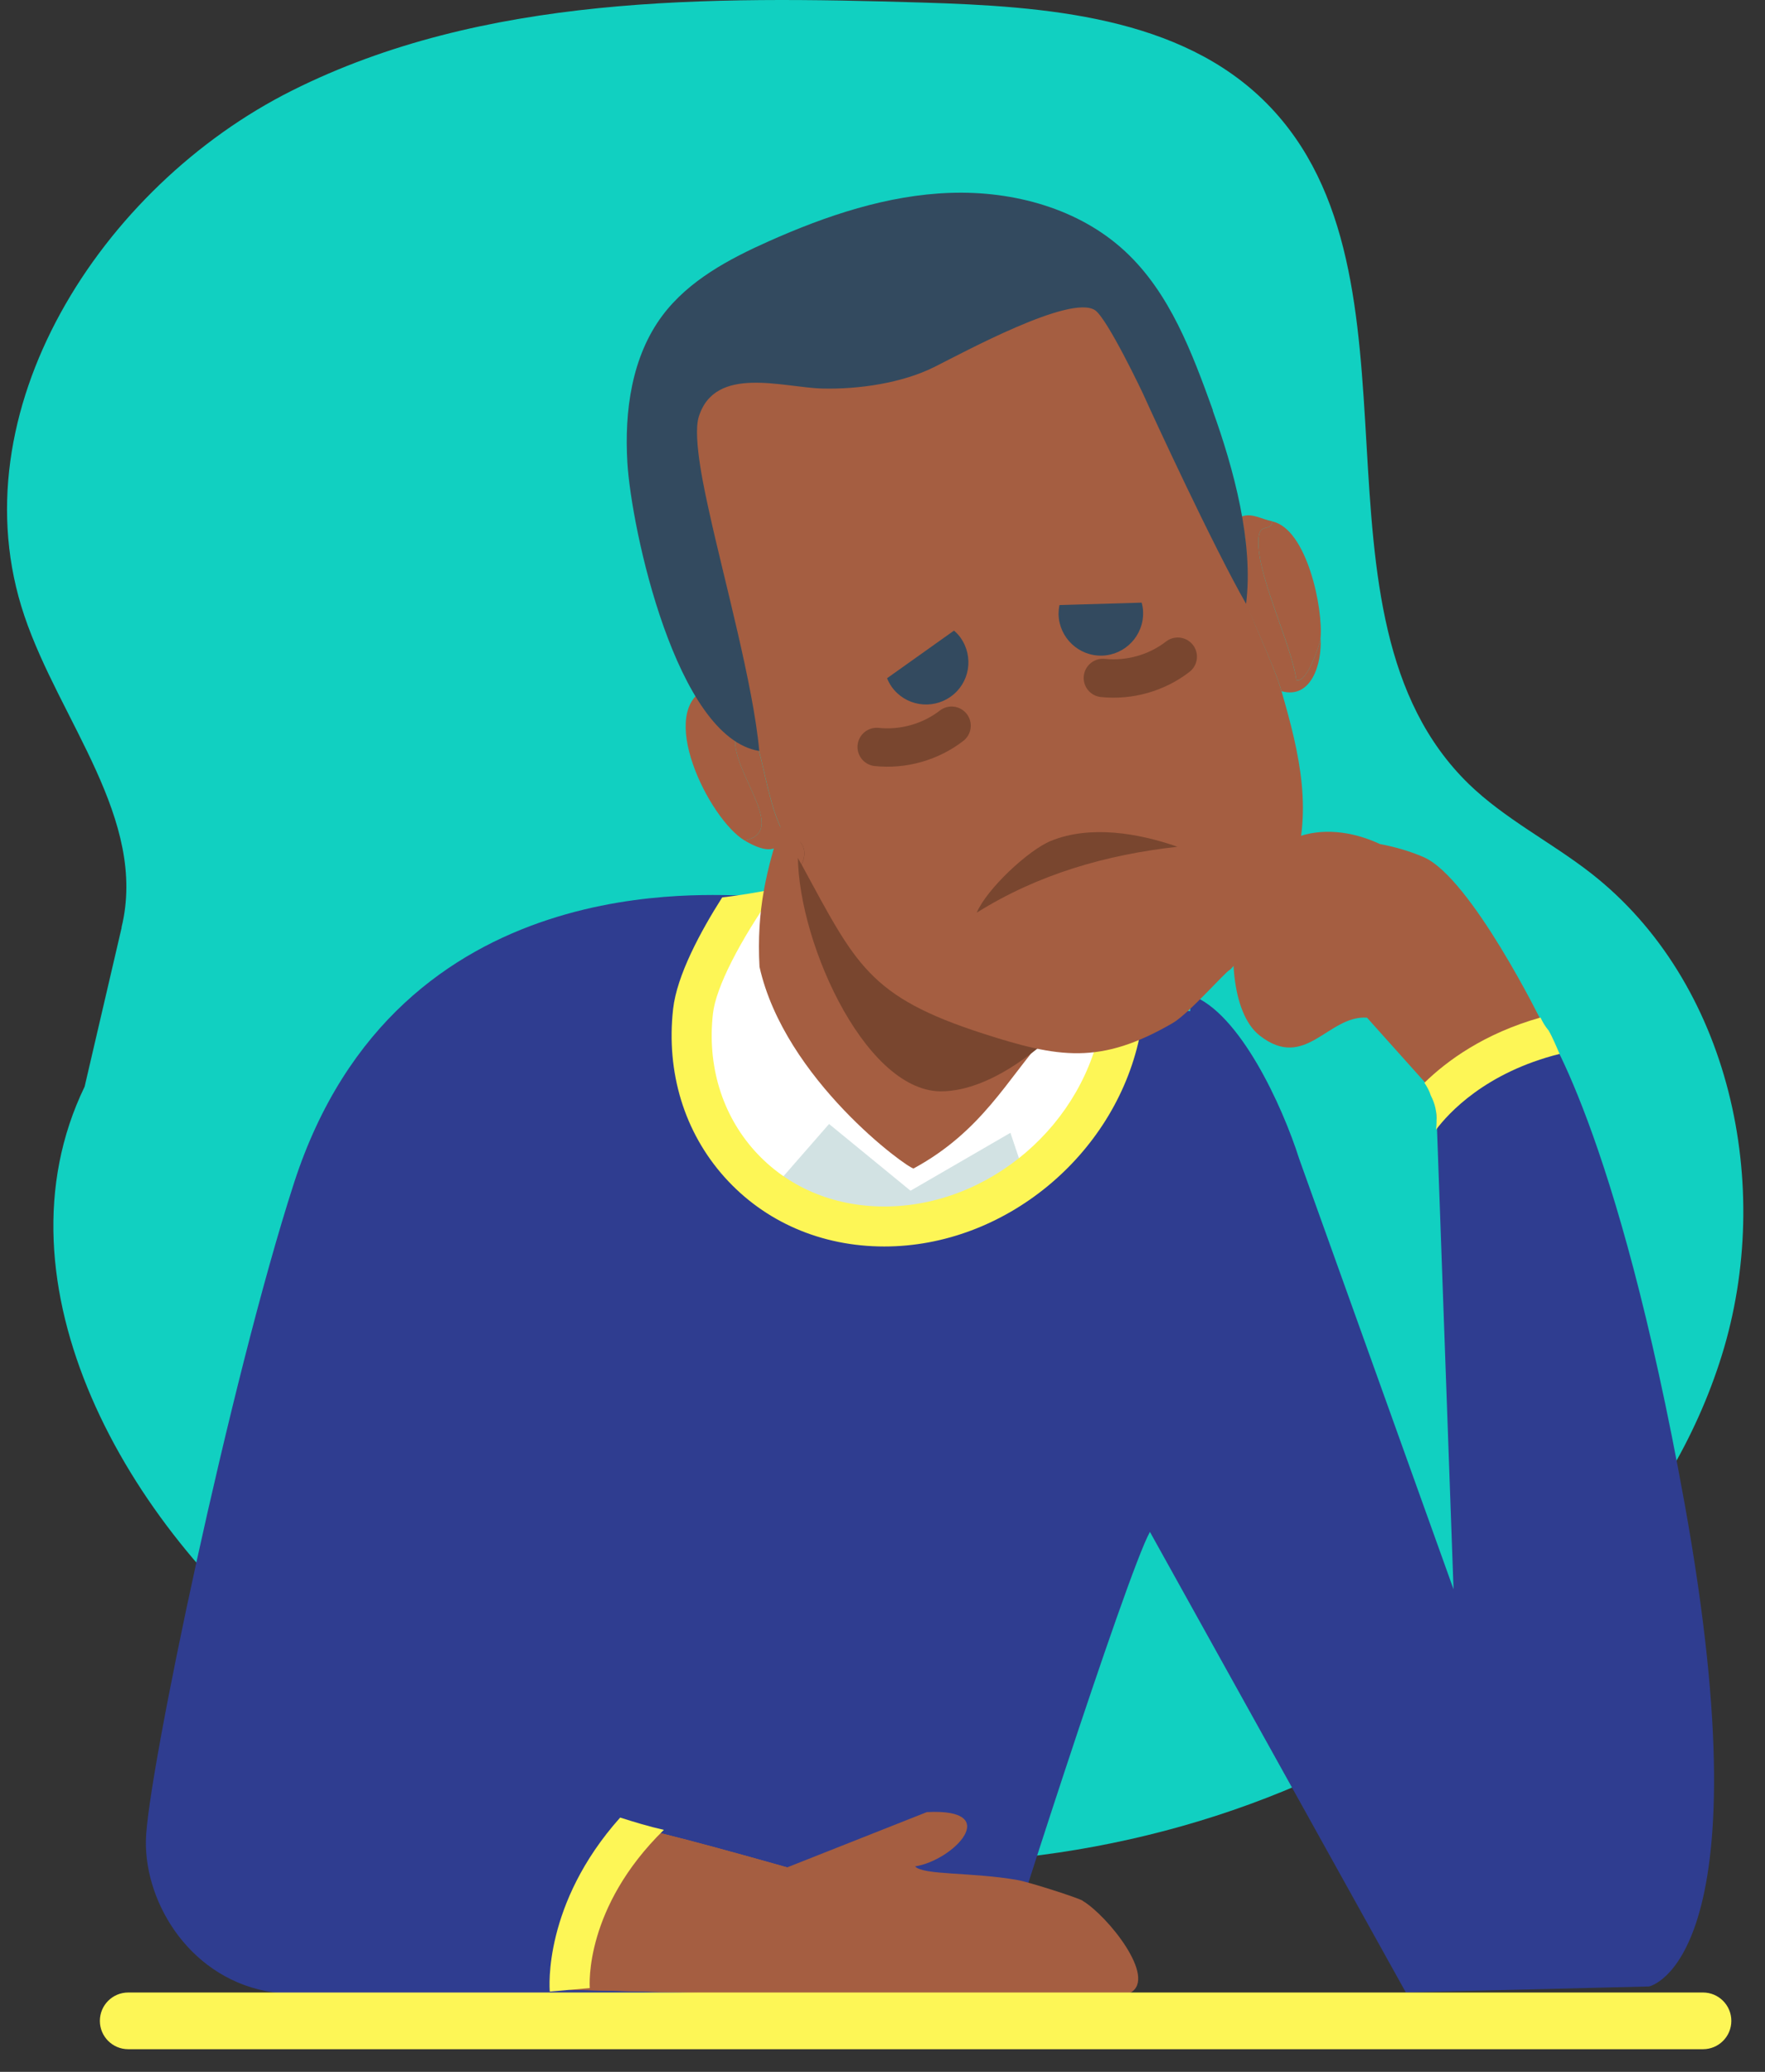
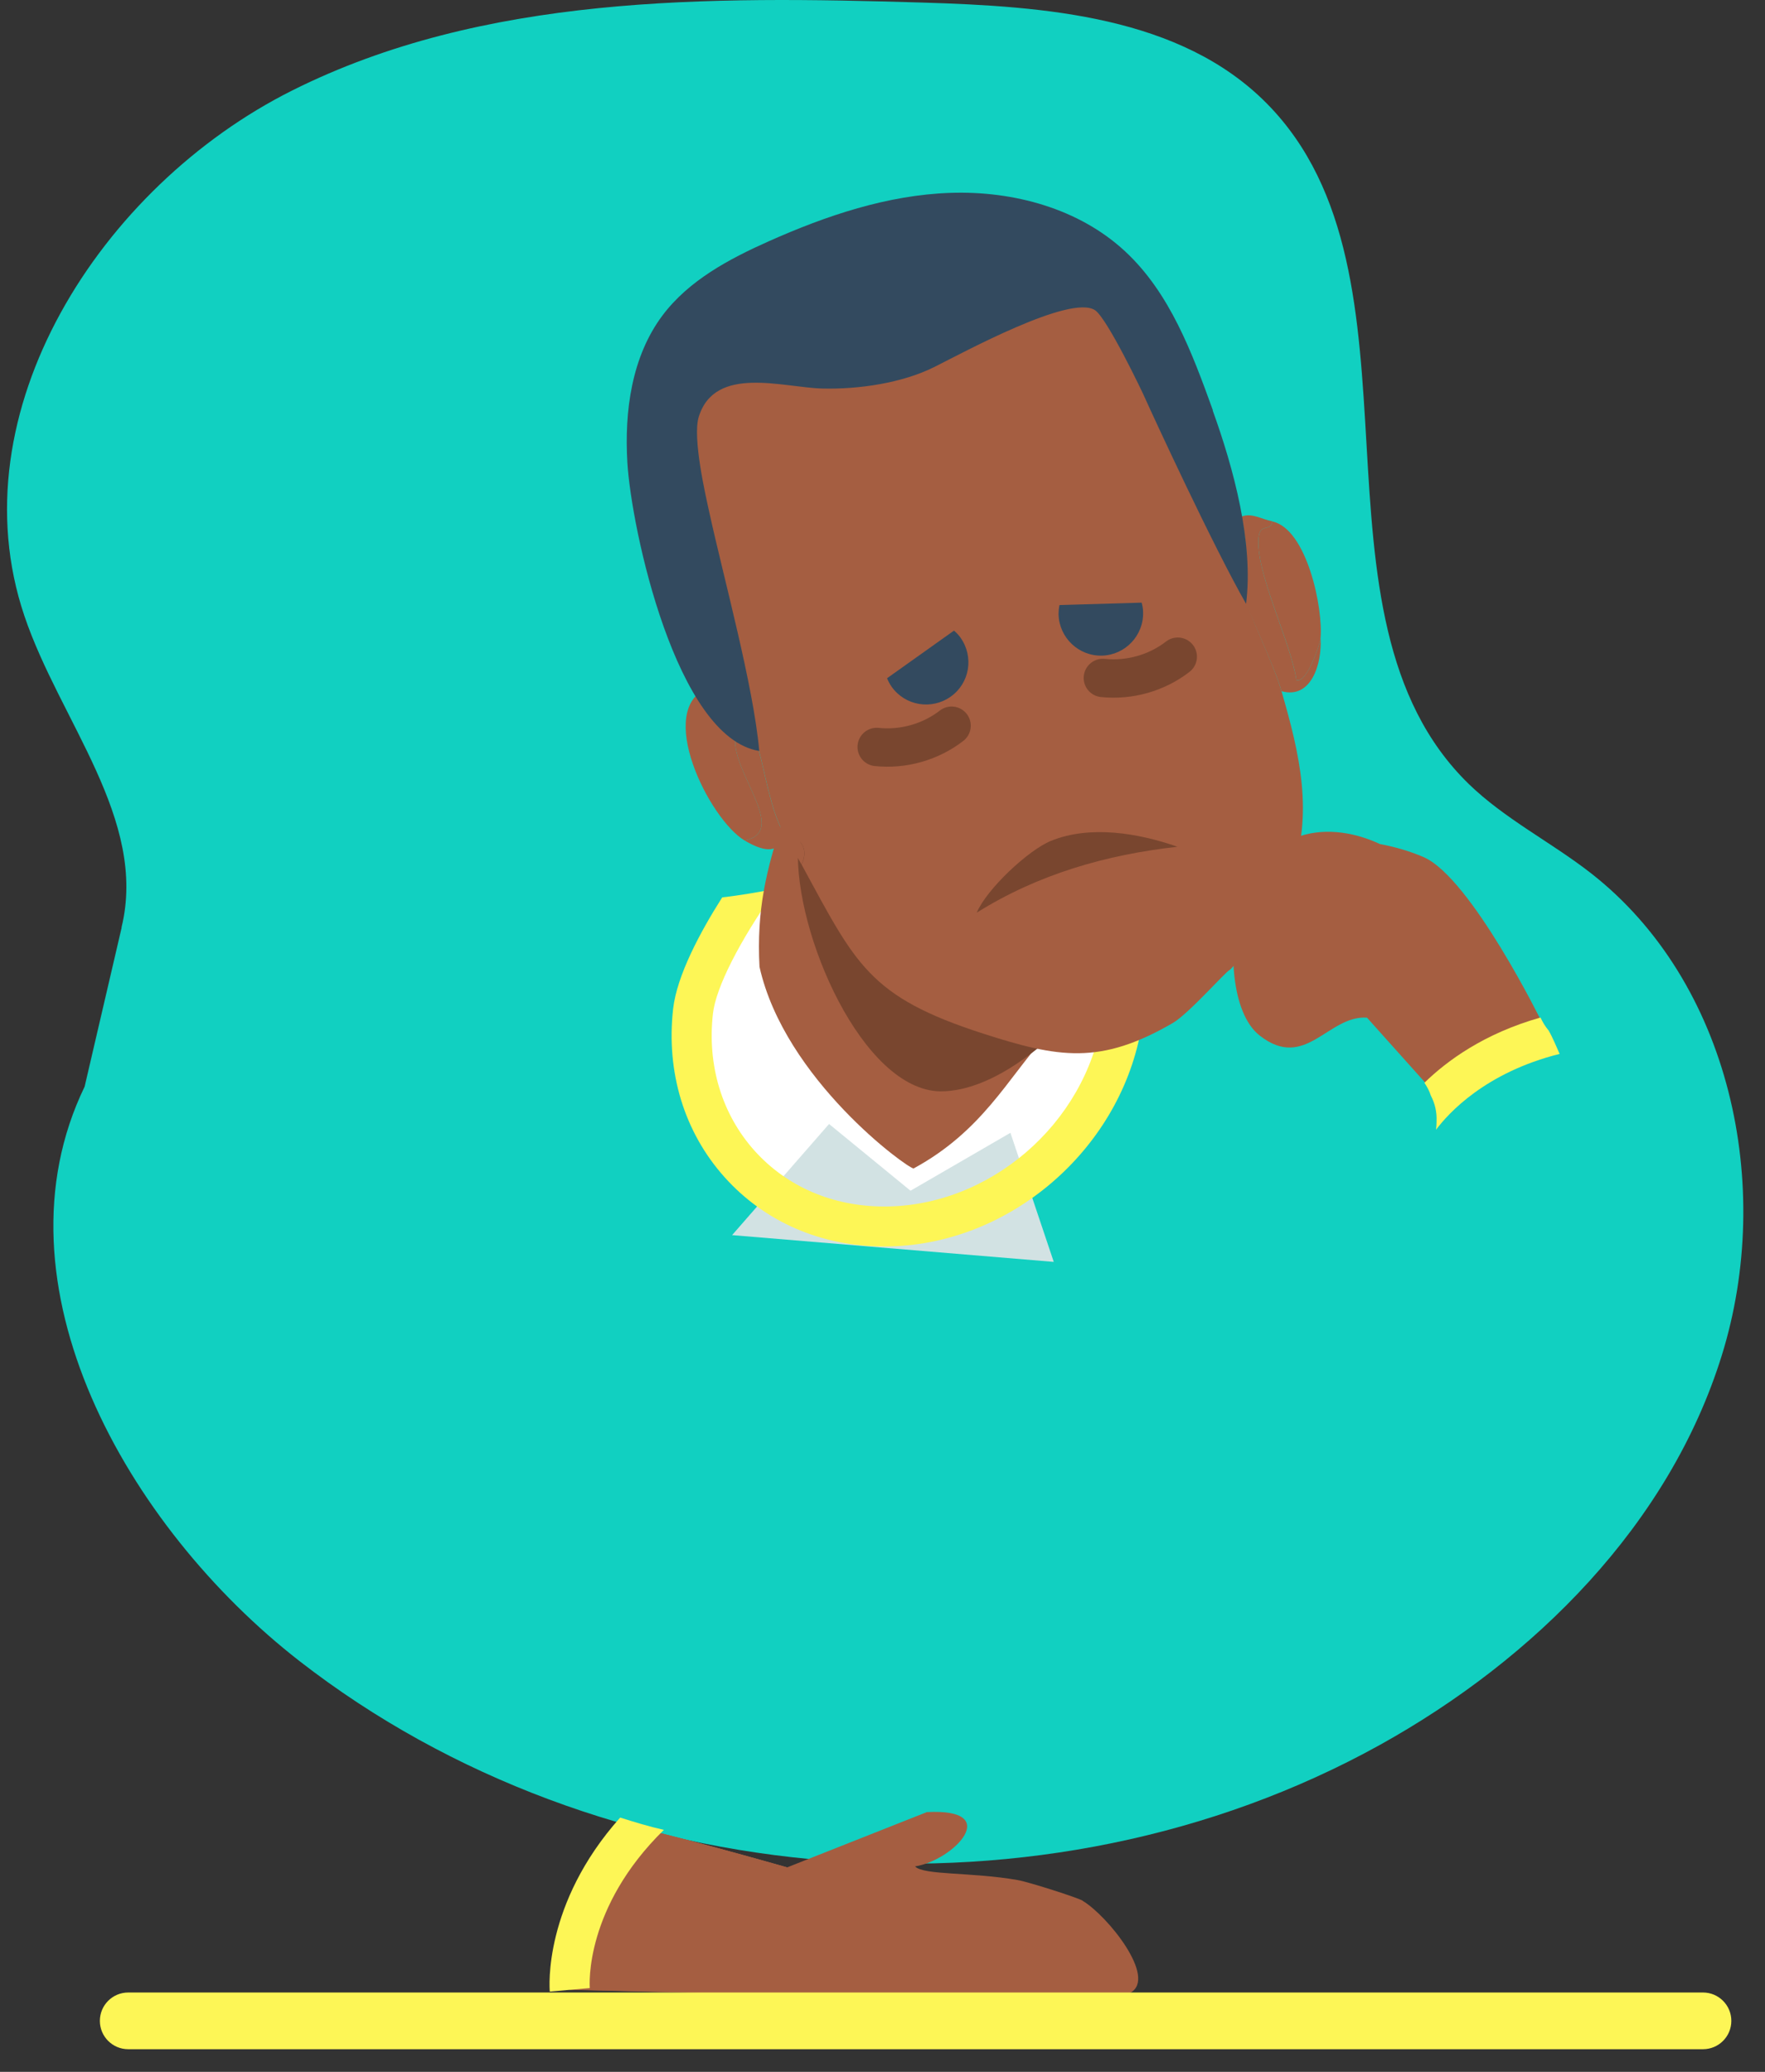
<svg xmlns="http://www.w3.org/2000/svg" width="69" height="81" viewBox="0 0 69 81" fill="none">
  <rect x="0" y="0" width="69" height="81" fill="#333333" stroke="none" />
  <g id="Group 9">
    <path id="Vector" d="M4.751 36.257C5.781 32.037 2.335 28.183 0.95 24.068C-1.727 16.126 3.925 7.294 11.418 3.54C18.91 -0.214 27.679 -0.151 36.056 0.1C40.856 0.246 46.152 0.633 49.525 4.047C56.191 10.793 50.623 24.037 57.42 30.651C58.832 32.021 60.631 32.921 62.184 34.129C67.648 38.39 69.368 46.364 67.313 52.983C65.258 59.603 59.993 64.863 53.933 68.225C40.856 75.467 23.512 74.118 11.71 64.942C4.955 59.687 -0.42 50.191 3.308 42.484L4.756 36.262L4.751 36.257Z" fill="#11D0C1" />
    <path id="Vector_2" d="M28.871 35.085C27.92 36.377 27.277 37.898 27.094 39.535C26.576 44.183 29.922 47.953 34.571 47.953C39.219 47.953 43.407 44.183 43.93 39.535C43.972 39.153 43.982 38.782 43.972 38.416C39.031 36.989 34.226 35.211 28.877 35.085H28.871Z" fill="white" />
    <path id="Vector_3" d="M28.871 35.085C27.92 36.377 27.277 37.898 27.094 39.535C26.576 44.183 29.922 47.953 34.571 47.953C39.219 47.953 43.407 44.183 43.93 39.535C43.972 39.153 43.982 38.782 43.972 38.416C39.031 36.989 34.226 35.211 28.877 35.085H28.871Z" fill="white" />
    <path id="Vector_4" d="M28.62 48.288L32.411 43.943L35.595 46.552L39.501 44.288L41.195 49.334L28.62 48.288Z" fill="#D2E2E3" />
-     <path id="Vector_5" d="M60.296 40C59.862 40.089 59.815 40.325 59.402 40.481C58.194 40.947 57.117 41.71 55.894 42.17C55.831 42.197 55.763 42.212 55.7 42.228L56.129 42.777L56.824 62.134C56.824 62.134 50.806 45.355 50.796 45.323C50.126 43.211 48.453 39.582 46.566 38.908C46.555 39.117 46.55 39.321 46.529 39.53L44.981 39.462C44.641 39.697 44.265 39.87 43.862 39.948C43.146 44.398 39.078 47.943 34.571 47.943C30.064 47.943 26.576 44.173 27.094 39.525C27.271 37.956 28.223 36.262 29.117 35.002C28.056 35.075 15.554 33.726 11.496 46.243C9.018 53.893 5.729 69.548 5.703 71.98C5.671 74.463 7.491 77.428 10.686 77.893C13.19 78.259 26.681 78.359 26.681 78.359L38.424 77.506C38.424 77.506 38.44 77.485 38.424 77.475L38.733 78.359C39.015 77.166 44.066 61.454 44.955 59.891L54.958 77.893L64.464 77.663C64.464 77.663 69.102 76.738 65.854 58.766C63.188 43.995 60.291 39.99 60.291 39.99L60.296 40Z" fill="#2F3D90" />
    <path id="Vector_6" d="M42.33 74.311C42.132 74.191 40.249 73.585 39.779 73.501C37.996 73.187 36.098 73.318 35.773 72.968C37.279 72.733 39.245 70.688 36.234 70.845L30.764 73.01C30.764 73.01 25.175 71.42 25.06 71.535C22.011 74.583 22.278 77.794 22.278 77.794L30.764 77.993C32.145 78.291 34.262 77.872 35.622 78.123C36.615 78.306 43.34 78.369 44.187 77.909C45.253 77.329 43.303 74.902 42.33 74.317V74.311Z" fill="#A55E41" />
-     <path id="Vector_7" d="M30.764 73.004C30.764 73.004 25.175 71.415 25.06 71.53C22.011 74.578 22.278 77.789 22.278 77.789L30.764 77.987" fill="#A55E41" />
+     <path id="Vector_7" d="M30.764 73.004C30.764 73.004 25.175 71.415 25.06 71.53L30.764 77.987" fill="#A55E41" />
    <path id="Vector_8" d="M30.764 73.004C30.764 73.004 25.175 71.415 25.06 71.53C22.011 74.578 22.278 77.789 22.278 77.789L30.764 77.987" fill="#A55E41" />
    <path id="Vector_9" d="M60.296 40C60.296 40 57.515 34.322 55.658 33.511C55.094 33.266 54.503 33.104 53.949 32.999C51.737 31.969 49.201 32.487 48.396 35.634C48.061 36.931 48.087 39.587 49.253 40.492C51.041 41.883 51.92 39.681 53.441 39.786L56.124 42.782L60.296 40Z" fill="#A55E41" />
    <path id="Vector_10" d="M66.576 77.898H5.013C4.4 77.898 3.904 78.395 3.904 79.007C3.904 79.619 4.4 80.115 5.013 80.115H66.576C67.188 80.115 67.684 79.619 67.684 79.007C67.684 78.395 67.188 77.898 66.576 77.898Z" fill="#FDF656" />
    <path id="Vector_11" d="M44.531 38.829C44.265 39.012 43.987 39.132 43.705 39.19L43.172 39.294L43.083 39.833C42.419 43.948 38.68 47.169 34.571 47.169C32.557 47.169 30.759 46.395 29.493 44.983C28.223 43.561 27.642 41.658 27.872 39.624C27.988 38.604 28.908 36.79 30.335 34.772L30.304 34.751C29.619 34.887 28.934 35.002 28.233 35.085C27.381 36.424 26.461 38.134 26.314 39.446C26.037 41.93 26.753 44.267 28.327 46.024C29.891 47.77 32.108 48.732 34.571 48.732C39.266 48.732 43.548 45.187 44.542 40.575C44.85 40.466 45.143 40.309 45.425 40.115L44.531 38.829Z" fill="#FDF656" />
    <path id="Vector_12" d="M35.721 45.679C38.387 44.23 39.391 42.175 40.819 40.581C41.525 38.651 40.819 38.066 41.342 36.617L30.617 32.006C29.953 33.998 29.572 35.598 29.692 37.799C30.675 42.202 35.485 45.684 35.721 45.684V45.679Z" fill="#A55E41" />
    <path id="Vector_13" d="M36.767 42.667C38.853 42.667 41.075 40.727 42.503 39.132C43.209 37.203 43.93 35.195 44.458 33.742L34.168 30.165C33.504 32.157 31.998 30.777 31.198 33.161C31.047 36.487 33.724 42.625 36.762 42.667H36.767Z" fill="#79462F" />
    <path id="Vector_14" d="M51.627 24.978C51.617 25.078 51.125 26.719 50.681 26.589C50.482 25.135 49.049 22.322 49.206 20.989C49.269 20.445 49.677 20.8 49.739 20.387C51.088 20.67 51.742 23.802 51.622 24.978H51.627Z" fill="#A55E41" />
    <path id="Vector_15" d="M49.739 20.387C49.677 20.8 49.269 20.445 49.206 20.989C49.049 22.322 50.477 25.135 50.681 26.589C51.12 26.724 51.617 25.078 51.627 24.978C51.679 25.935 51.271 27.347 50.1 27.023C49.813 26.034 48.95 24.257 48.542 23.159C48.892 22.369 48.699 21.078 48.542 20.194C48.934 20.042 49.305 20.293 49.739 20.382V20.387Z" fill="#A55E41" />
    <path id="Vector_16" d="M29.661 29.323C29.912 30.249 30.131 31.64 30.597 32.508C30.639 32.586 31.799 32.785 31.334 33.799C30.226 31.77 31.02 33.998 29.107 32.858C31.041 32.481 28.082 29.689 28.882 28.487C29.081 28.785 29.232 29.313 29.661 29.323Z" fill="#A55E41" />
    <path id="Vector_17" d="M48.715 23.53C49.117 24.628 49.813 26.04 50.1 27.028C50.811 29.475 51.371 31.838 50.466 34.285C49.844 35.969 48.134 37.898 48.077 37.919C47.93 37.966 46.477 39.629 45.849 39.995C43.005 41.647 41.373 41.355 38.43 40.408C33.959 38.965 33.457 37.7 31.339 33.804C31.805 32.79 30.644 32.591 30.602 32.513C30.137 31.645 29.917 30.259 29.666 29.328C28.746 25.924 27.141 18.887 26.341 15.462C29.928 11.216 36.464 10.944 41.468 9.376C41.745 9.287 42.89 10.944 43.465 11.462C45.211 12.283 47.951 21.438 48.72 23.535L48.715 23.53Z" fill="#A55E41" />
    <path id="Vector_18" d="M41.086 32.874C42.623 32.251 44.505 32.57 46.032 33.104C43.24 33.417 40.589 34.175 38.184 35.681C38.576 34.756 40.202 33.234 41.086 32.874Z" fill="#79462F" />
    <path id="Vector_19" d="M27.7 26.881C27.878 27.221 28.594 28.047 28.882 28.487C28.082 29.684 31.041 32.481 29.107 32.858C27.716 32.026 25.577 27.708 27.7 26.881Z" fill="#A55E41" />
    <path id="Vector_20" d="M47.418 16.047C46.607 13.799 45.739 11.457 43.988 9.83C42.184 8.152 39.622 7.457 37.154 7.54C34.691 7.624 32.306 8.429 30.053 9.433C28.495 10.128 26.926 10.965 25.901 12.33C24.693 13.94 24.406 16.074 24.526 18.087C24.683 20.691 26.435 28.837 29.682 29.36C29.452 26.787 28.291 22.604 27.726 20.016C27.585 19.368 27.062 17.109 27.318 16.293C27.951 14.259 30.618 15.153 32.15 15.19C33.551 15.226 35.261 14.981 36.526 14.348C37.661 13.783 41.844 11.498 42.806 12.126C43.292 12.445 44.709 15.436 44.714 15.457C45.101 16.319 47.423 21.349 48.714 23.608C49.012 21.208 48.228 18.317 47.407 16.042L47.418 16.047Z" fill="#334A5F" />
    <path id="Vector_21" d="M34.273 29.203C35.308 29.313 36.38 29.01 37.201 28.372" stroke="#79462F" stroke-width="1.5" stroke-linecap="round" stroke-linejoin="round" />
    <path id="Vector_22" d="M43.115 26.505C44.15 26.615 45.222 26.311 46.043 25.674" stroke="#79462F" stroke-width="1.5" stroke-linecap="round" stroke-linejoin="round" />
    <path id="Vector_23" d="M25.953 71.54C25.368 71.409 24.808 71.237 24.244 71.059C21.237 74.427 21.478 77.715 21.493 77.862L23.057 77.726C23.046 77.595 22.858 74.573 25.953 71.54Z" fill="#FDF656" />
    <path id="Vector_24" d="M60.532 40.278C60.406 40.126 60.307 39.959 60.223 39.781C58.022 40.403 56.568 41.47 55.685 42.332C55.789 42.484 55.878 42.651 55.935 42.829C56.098 43.143 56.176 43.477 56.16 43.838V43.88C56.16 43.98 56.15 44.074 56.139 44.168C56.626 43.519 58.069 41.93 60.971 41.203C60.83 40.889 60.704 40.57 60.532 40.272V40.278Z" fill="#FDF656" />
    <path id="Vector_25" d="M41.42 23.65C41.394 23.77 41.383 23.896 41.383 24.026C41.41 24.936 42.173 25.658 43.083 25.632C43.993 25.606 44.714 24.842 44.688 23.932C44.688 23.802 44.662 23.681 44.631 23.561L41.42 23.655V23.65Z" fill="#334A5F" />
    <path id="Vector_26" d="M34.68 26.521C34.727 26.636 34.785 26.745 34.858 26.85C35.386 27.593 36.416 27.765 37.164 27.237C37.912 26.709 38.079 25.679 37.551 24.931C37.478 24.826 37.389 24.738 37.295 24.654L34.68 26.515V26.521Z" fill="#334A5F" />
  </g>
</svg>